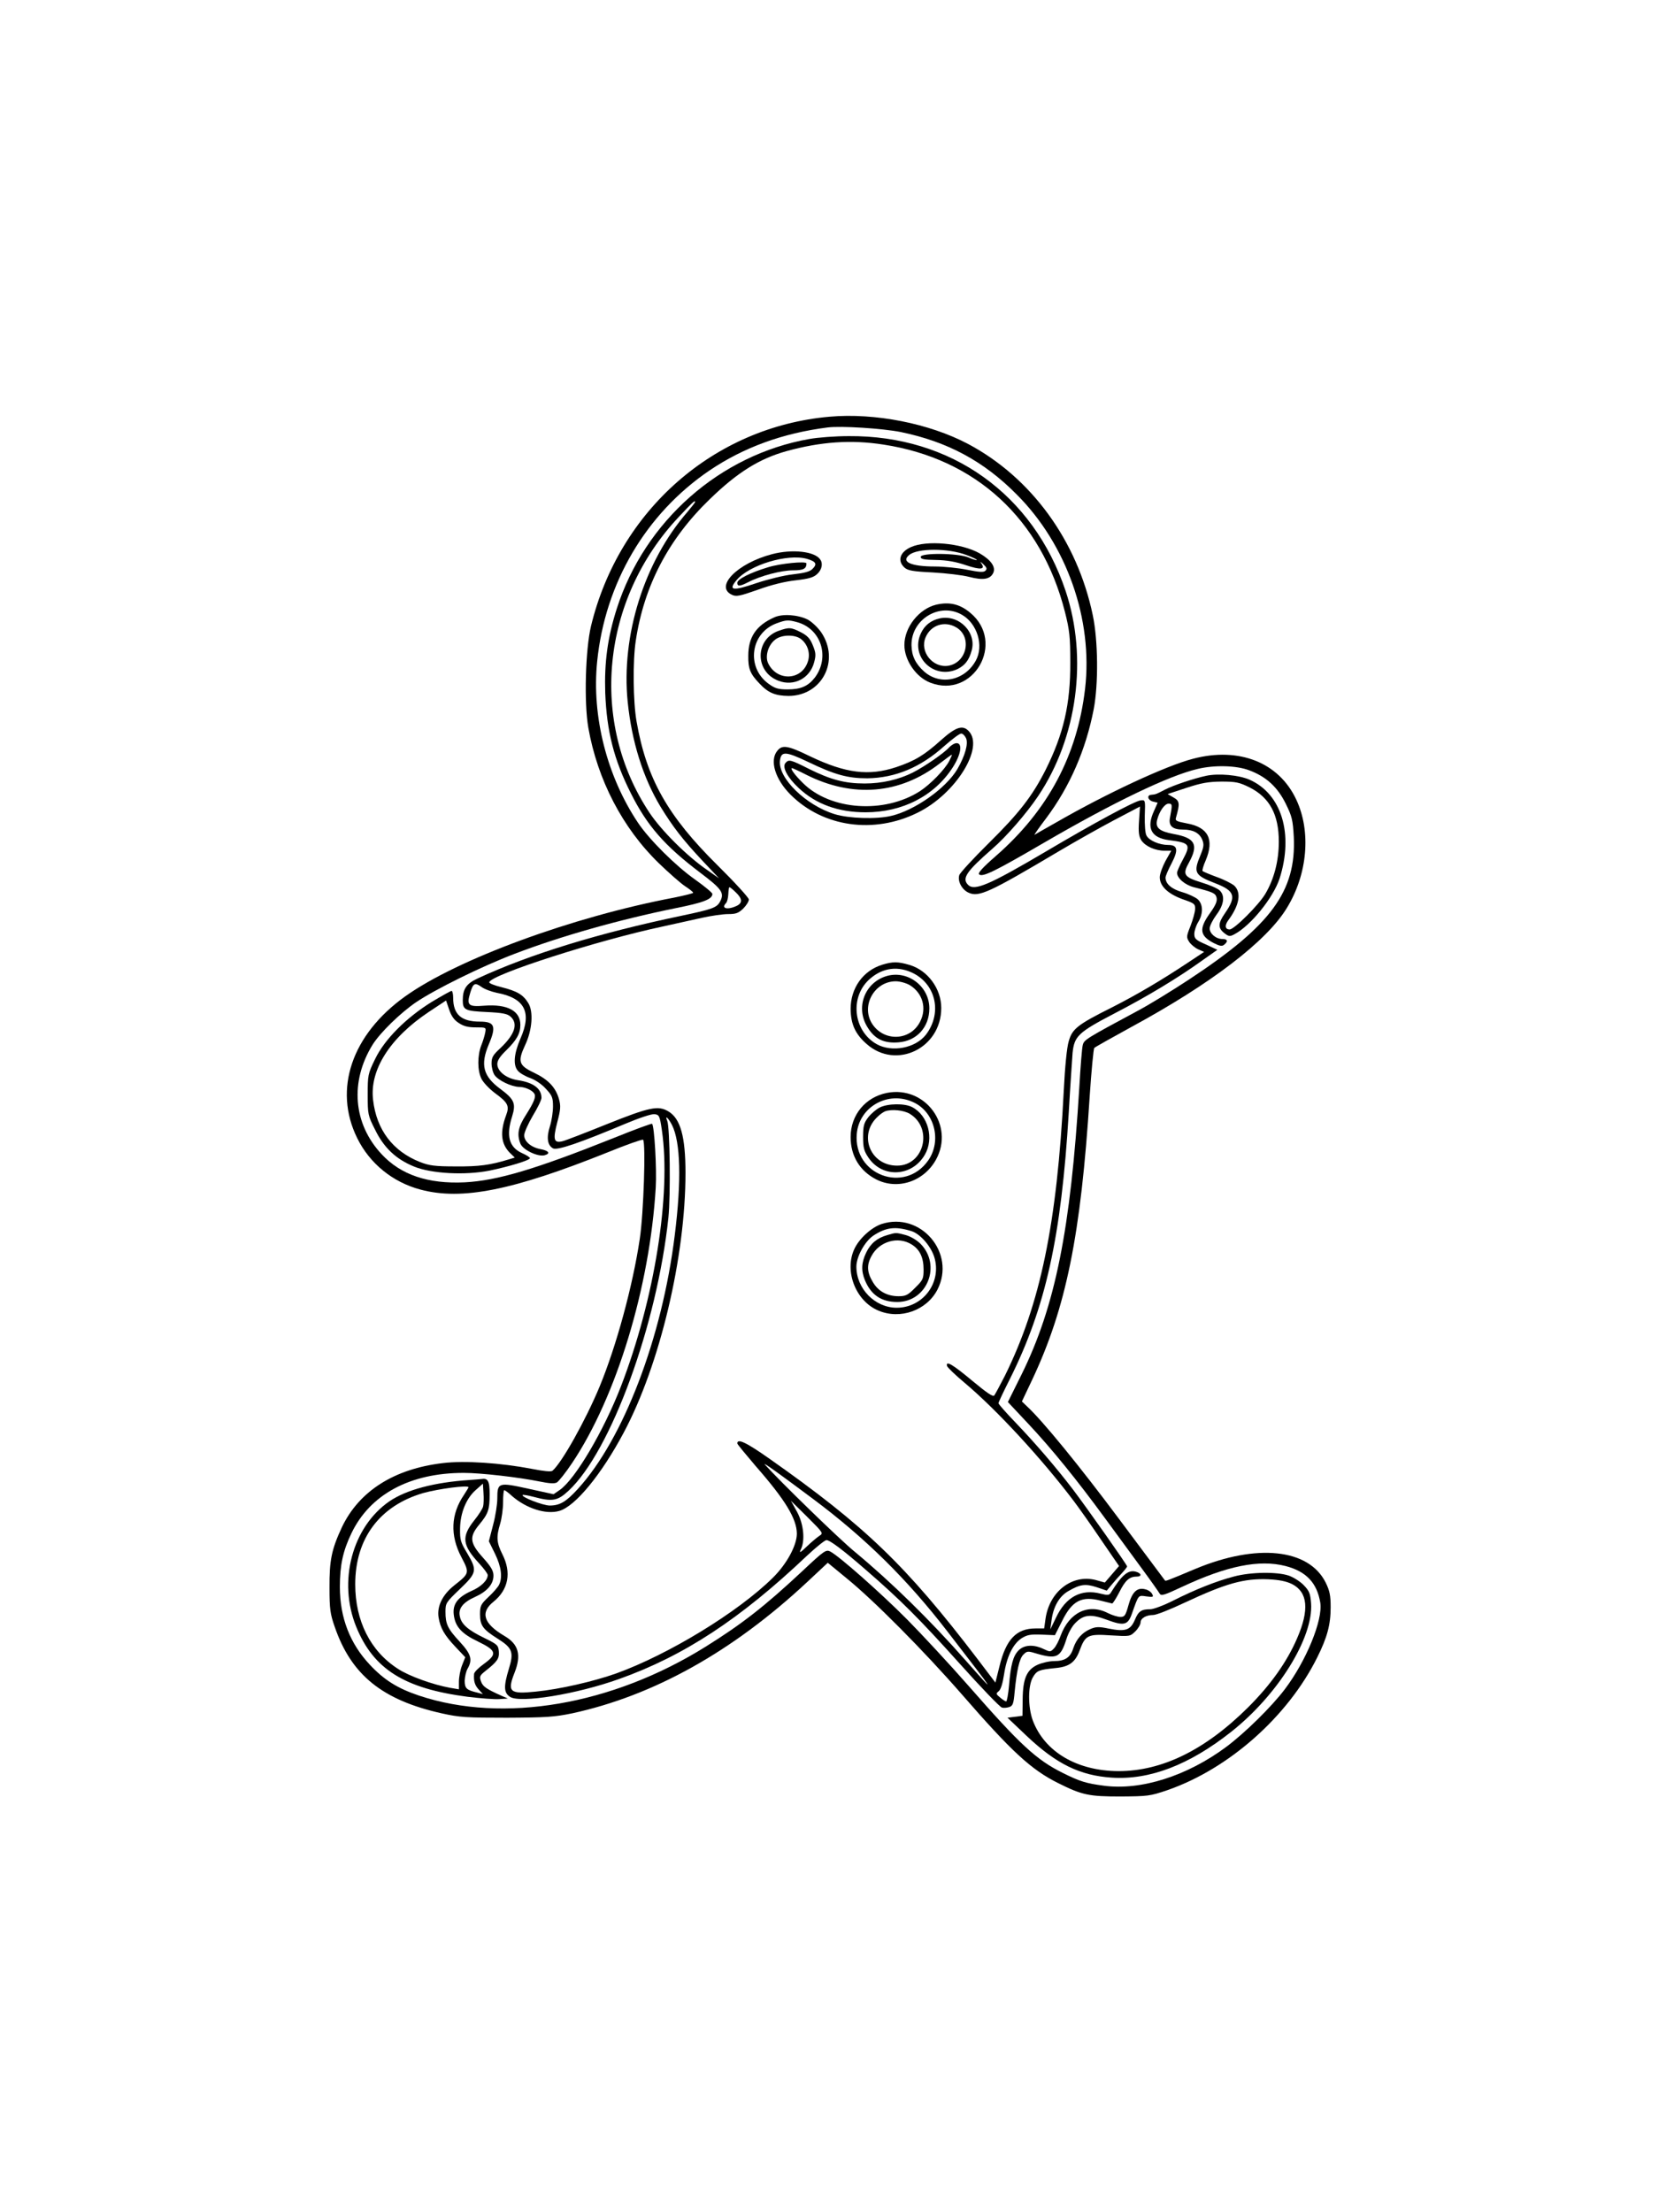
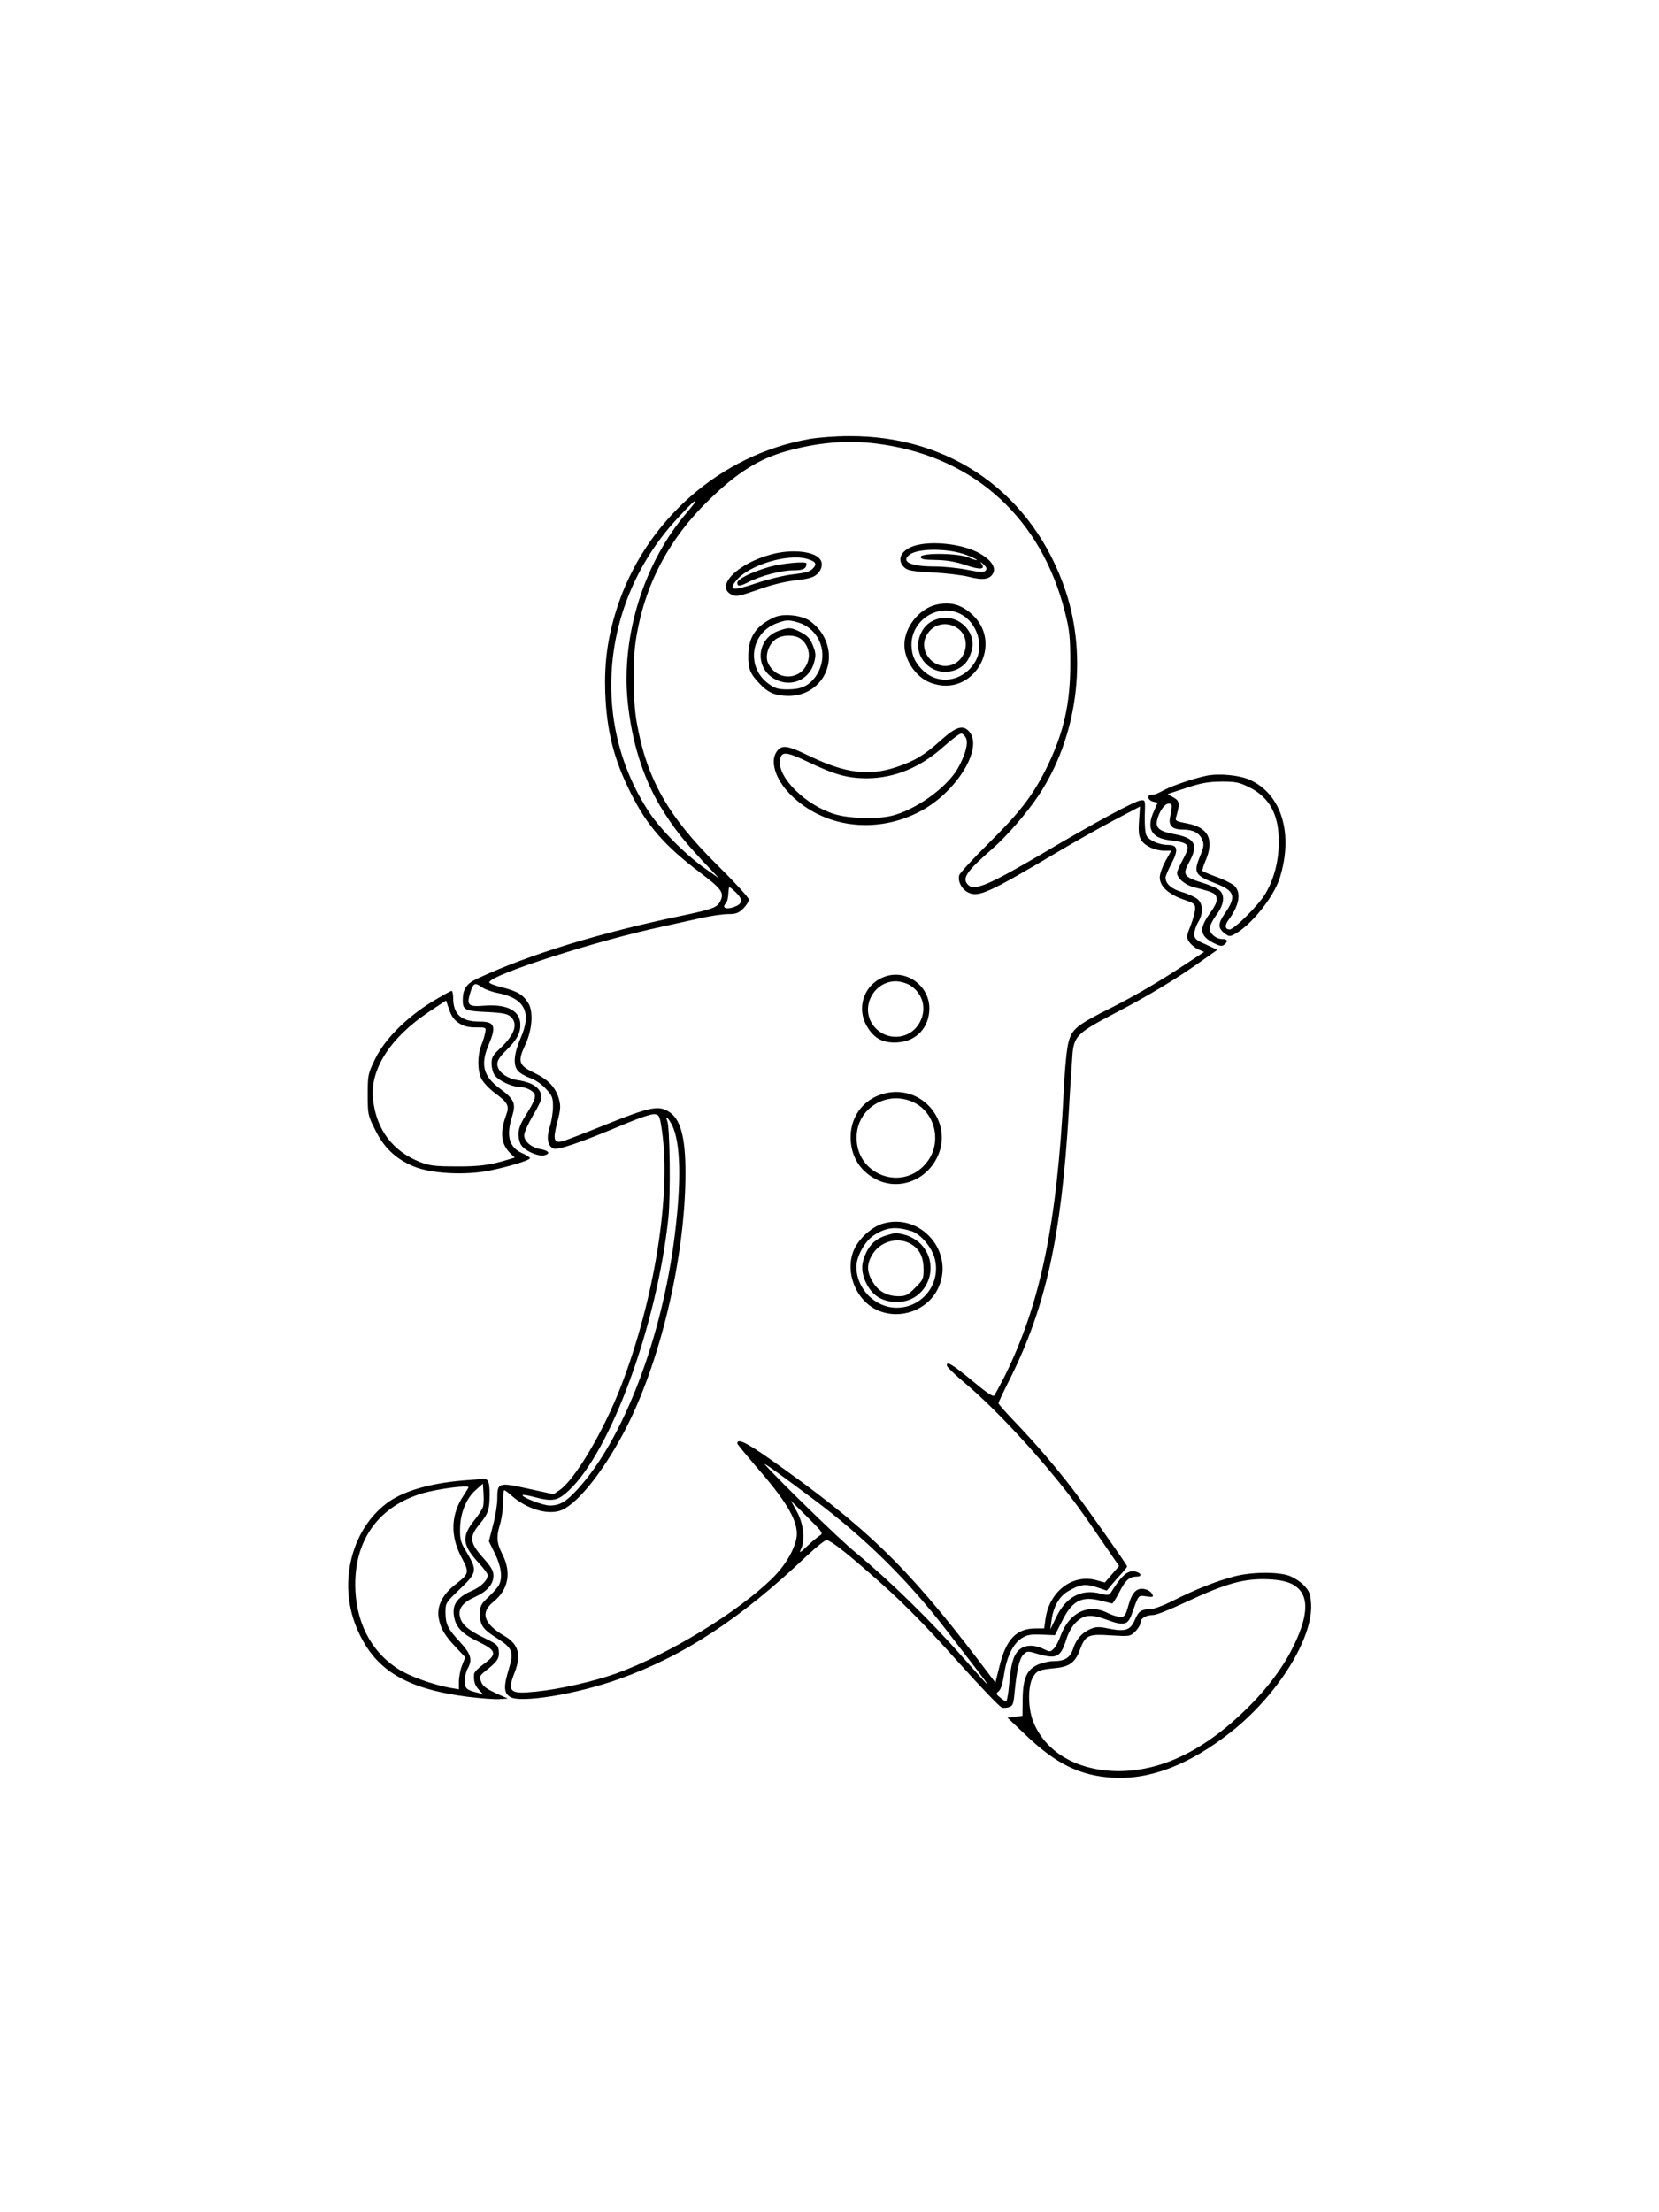
<svg xmlns="http://www.w3.org/2000/svg" version="1.0" width="864pt" height="1152pt" viewBox="0 0 864 1152" preserveAspectRatio="xMidYMid meet">
  <g transform="translate(0,1152) scale(0.1,-0.1)" fill="#000000" stroke="none">
-     <path d="M4320 9350 c-601 -53 -1096 -487 -1242 -1090 -29 -121 -37 -398 -14 -530 48 -271 178 -522 368 -706 52 -50 113 -104 136 -119 23 -15 42 -30 42 -34 0 -3 -44 -14 -98 -25 -530 -100 -1131 -321 -1401 -514 -279 -199 -376 -484 -251 -738 65 -133 186 -231 331 -269 215 -57 479 -4 973 194 98 40 181 69 185 66 15 -16 3 -383 -17 -516 -37 -247 -122 -558 -209 -769 -73 -176 -198 -399 -246 -439 -8 -6 -46 -2 -107 10 -162 31 -351 44 -464 30 -253 -30 -435 -145 -525 -333 -54 -116 -66 -172 -65 -318 0 -108 4 -136 27 -201 86 -251 248 -382 557 -451 94 -21 129 -23 340 -23 205 1 248 4 340 23 424 92 835 321 1223 683 l108 101 96 -79 c141 -114 404 -379 602 -606 260 -299 361 -392 501 -462 126 -63 161 -70 325 -70 143 1 154 2 245 33 320 111 627 383 780 691 52 104 70 171 70 261 0 62 -5 86 -26 129 -88 176 -358 205 -679 71 -152 -64 -154 -64 -158 -60 -2 3 -110 147 -239 320 -205 275 -400 514 -481 588 l-25 24 54 114 c176 374 253 750 299 1474 9 135 20 249 24 253 5 5 91 53 191 108 419 227 708 449 812 621 108 176 127 398 49 564 -90 193 -297 276 -537 213 -140 -36 -448 -179 -714 -332 -58 -33 -108 -61 -112 -64 -4 -2 23 37 61 87 122 163 206 355 247 567 25 131 23 358 -5 490 -81 388 -320 716 -649 891 -202 107 -486 163 -722 142z m372 -80 c242 -50 431 -151 603 -325 261 -261 398 -652 356 -1012 -41 -348 -193 -633 -464 -870 -70 -61 -95 -89 -88 -96 17 -17 83 16 337 164 361 210 651 350 802 385 87 21 201 18 267 -7 89 -33 148 -87 191 -174 33 -67 37 -85 42 -173 13 -283 -117 -460 -543 -741 -88 -58 -207 -131 -263 -161 -277 -149 -286 -154 -293 -182 -4 -14 -12 -113 -18 -220 -45 -739 -125 -1140 -301 -1496 l-71 -143 106 -113 c123 -131 254 -293 399 -491 56 -77 142 -193 189 -258 48 -65 91 -126 96 -135 8 -14 22 -10 118 35 233 109 401 143 538 108 108 -28 164 -88 181 -191 14 -90 -73 -303 -185 -451 -68 -90 -206 -226 -305 -300 -203 -151 -444 -228 -637 -202 -93 12 -127 23 -213 66 -138 68 -224 148 -491 453 -99 113 -243 268 -320 346 -137 138 -353 329 -400 354 -23 12 -31 7 -147 -102 -197 -184 -314 -275 -503 -393 -487 -304 -1053 -401 -1492 -255 -111 37 -182 81 -256 160 -104 110 -157 246 -157 406 0 114 16 187 60 279 97 203 305 315 585 315 90 0 288 -23 396 -45 49 -10 76 -12 89 -5 10 6 46 51 80 102 231 345 404 916 435 1433 6 98 -7 321 -19 333 -3 2 -91 -30 -197 -73 -411 -164 -608 -223 -779 -232 -191 -9 -333 39 -433 147 -148 159 -165 377 -47 569 40 64 145 166 227 222 101 68 340 186 513 252 238 91 540 177 840 238 146 29 190 47 190 74 0 6 -40 39 -89 74 -101 71 -239 208 -298 296 -162 242 -242 555 -213 840 41 409 254 770 585 995 178 120 380 194 615 224 70 9 287 -5 382 -24z" />
    <path d="M4215 9234 c-465 -82 -857 -427 -1003 -884 -48 -151 -65 -279 -60 -438 8 -201 45 -347 133 -522 85 -170 176 -274 361 -414 114 -86 128 -106 104 -151 -17 -32 -41 -40 -202 -74 -426 -89 -789 -200 -1060 -326 -59 -27 -78 -55 -78 -114 0 -50 12 -56 124 -61 83 -4 108 -9 125 -24 41 -37 22 -93 -53 -164 -39 -36 -46 -48 -46 -80 0 -21 7 -48 16 -61 20 -28 88 -60 127 -61 30 0 67 -16 79 -34 11 -16 0 -44 -43 -112 -40 -62 -48 -100 -29 -149 12 -32 90 -70 126 -61 33 9 22 24 -21 32 -49 9 -85 40 -85 72 0 15 21 61 45 102 25 41 45 82 45 93 0 48 -42 80 -123 92 -60 9 -107 46 -107 84 0 19 14 40 46 71 55 54 74 88 74 133 0 73 -67 109 -187 100 -84 -7 -94 2 -74 67 15 50 24 55 58 31 16 -12 52 -25 80 -31 146 -27 184 -101 124 -237 -35 -81 -40 -141 -13 -170 9 -11 38 -28 64 -37 27 -10 61 -33 82 -57 32 -34 36 -46 36 -91 0 -28 -7 -75 -16 -103 -19 -59 -13 -99 16 -115 22 -12 141 29 374 127 74 31 139 53 155 51 24 -3 27 -8 38 -83 49 -334 -38 -880 -213 -1334 -90 -233 -239 -485 -319 -540 l-32 -22 -133 29 c-154 34 -160 32 -160 -51 0 -29 -9 -90 -22 -138 l-22 -85 32 -65 c33 -68 40 -124 21 -162 -6 -12 -31 -41 -55 -63 -40 -38 -44 -46 -44 -90 0 -59 15 -79 93 -128 76 -48 84 -70 57 -157 -28 -92 -26 -124 6 -145 52 -35 349 14 569 93 337 120 630 312 977 641 48 45 94 82 102 82 18 0 84 -49 210 -159 172 -149 273 -249 482 -482 112 -125 212 -229 222 -231 10 -3 27 -1 39 3 18 6 22 19 27 76 11 114 25 177 46 197 18 18 23 19 62 7 111 -33 131 -24 162 74 9 30 30 68 47 84 43 44 81 47 164 16 89 -33 109 -28 130 32 36 101 32 96 75 90 36 -5 39 -3 30 13 -5 10 -21 21 -36 24 -42 11 -68 -14 -87 -83 -15 -54 -20 -61 -42 -61 -14 0 -43 9 -65 20 -101 52 -201 4 -246 -117 -9 -26 -25 -57 -35 -67 -18 -19 -20 -19 -54 -3 -52 25 -101 22 -130 -7 -29 -29 -41 -75 -50 -183 -4 -46 -11 -83 -15 -83 -4 0 -18 9 -31 20 -22 18 -23 21 -8 33 11 8 21 41 28 87 14 93 46 158 90 188 30 19 46 22 105 20 l70 -3 38 75 c52 105 102 131 203 104 28 -7 53 -13 57 -14 4 0 21 27 38 60 30 60 52 80 89 80 30 0 26 18 -5 26 -39 10 -72 -18 -129 -110 -8 -13 -16 -14 -52 -5 -102 27 -183 -17 -234 -126 l-29 -60 6 45 c9 72 40 127 87 154 62 36 89 40 148 21 l53 -18 24 29 c13 16 37 43 53 60 16 17 29 34 29 37 0 8 -208 303 -283 402 -85 111 -189 233 -296 345 -50 52 -91 98 -91 103 0 4 26 60 59 125 187 374 268 740 307 1387 8 143 18 283 20 312 9 87 29 107 215 204 176 91 336 188 461 278 l78 55 -60 28 c-53 23 -60 30 -60 55 0 15 9 43 20 61 27 44 26 93 -2 119 -13 11 -49 28 -80 37 -56 16 -88 43 -88 76 0 8 14 41 31 73 37 71 33 97 -17 97 -46 0 -100 23 -113 49 -7 11 -10 57 -9 103 3 83 3 83 -22 80 -30 -3 -243 -118 -498 -269 -290 -171 -367 -204 -400 -171 -34 34 -9 70 126 188 71 61 179 185 239 275 204 304 259 719 143 1067 -169 505 -597 811 -1130 807 -69 0 -161 -7 -205 -15z m385 -29 c481 -73 823 -387 946 -871 24 -95 28 -129 28 -264 1 -217 -35 -372 -129 -560 -69 -136 -138 -225 -295 -380 -81 -80 -150 -155 -154 -167 -10 -31 13 -75 47 -91 54 -26 109 0 468 213 86 51 217 125 291 164 l135 71 -5 -75 c-4 -59 -1 -80 12 -101 21 -31 72 -54 121 -54 l35 0 -30 -53 c-16 -30 -30 -68 -30 -85 0 -47 43 -87 120 -115 61 -21 65 -24 64 -52 -1 -17 -12 -56 -24 -87 -22 -55 -22 -59 -6 -84 10 -14 31 -31 47 -38 l30 -13 -83 -55 c-140 -93 -267 -168 -399 -235 -178 -89 -205 -111 -223 -175 -10 -32 -20 -136 -26 -258 -35 -694 -122 -1111 -307 -1485 -25 -49 -50 -95 -55 -102 -7 -8 -39 14 -116 78 -102 85 -137 105 -130 76 2 -8 44 -48 93 -89 164 -138 398 -391 566 -613 25 -33 89 -123 141 -200 l96 -140 -37 -43 -37 -43 -47 13 c-123 32 -242 -60 -262 -202 l-7 -50 -45 0 c-100 0 -154 -57 -188 -198 l-21 -84 -94 124 c-372 487 -584 691 -1083 1042 -122 86 -168 107 -167 79 0 -4 44 -57 96 -118 155 -177 213 -274 214 -351 0 -61 -52 -158 -125 -230 -182 -180 -544 -400 -815 -498 -118 -42 -296 -83 -420 -95 -135 -14 -150 -2 -110 99 36 92 21 148 -53 191 -109 64 -127 122 -57 178 78 63 95 152 46 248 -30 60 -32 90 -11 159 8 27 15 77 15 112 0 34 3 62 6 62 4 0 22 -13 40 -30 76 -66 178 -98 247 -78 83 24 219 189 336 409 187 351 321 912 321 1351 0 189 -26 284 -90 321 -52 31 -97 22 -317 -66 -114 -46 -220 -87 -234 -90 -45 -11 -50 9 -27 98 18 68 19 86 9 122 -17 60 -55 101 -130 137 -80 38 -86 58 -46 144 37 78 44 175 16 219 -27 44 -59 62 -138 82 -38 9 -67 21 -65 26 9 40 564 218 902 290 69 15 162 36 208 46 46 10 106 19 134 19 41 0 54 5 79 29 16 16 29 37 29 47 0 9 -73 89 -163 178 -261 258 -370 452 -422 750 -18 103 -20 316 -4 419 43 286 170 530 386 738 144 140 259 211 400 250 178 49 336 60 503 34z m-980 -299 c0 -3 -18 -26 -40 -52 -225 -259 -346 -644 -311 -989 21 -206 79 -393 171 -546 65 -106 116 -172 220 -283 l85 -90 -64 45 c-102 70 -236 203 -298 296 -315 473 -252 1112 152 1541 72 77 85 89 85 78z m212 -2033 c35 -33 36 -56 3 -71 -48 -22 -81 -12 -54 15 6 6 11 27 12 47 1 20 3 36 6 36 3 0 18 -12 33 -27z m-332 -1212 c44 -88 50 -287 14 -574 -66 -534 -267 -1061 -505 -1321 -61 -67 -94 -86 -146 -86 -35 0 -151 45 -141 55 2 2 28 -2 58 -10 97 -26 124 -21 181 32 221 206 461 865 520 1422 12 116 8 471 -6 504 -14 33 5 17 25 -22z m735 -1947 c269 -201 488 -416 697 -687 261 -338 262 -340 100 -157 -190 216 -390 411 -579 568 -80 65 -394 371 -470 456 -12 15 86 -56 252 -180z m32 -192 c-12 -8 -42 -33 -66 -56 -33 -32 -40 -35 -31 -16 24 46 16 133 -19 197 l-32 58 85 -84 c84 -84 85 -85 63 -99z" />
    <path d="M4744 8671 c-58 -26 -72 -72 -33 -107 17 -15 43 -20 147 -25 70 -4 155 -14 189 -23 73 -19 110 -13 126 21 14 31 -13 68 -72 102 -95 53 -275 69 -357 32z m289 -41 c32 -12 57 -24 54 -26 -2 -2 -21 3 -43 13 -54 23 -249 25 -249 3 0 -12 16 -15 80 -16 56 -1 102 -9 155 -27 77 -26 104 -23 80 10 -8 10 -3 8 10 -4 19 -18 22 -25 12 -35 -9 -9 -30 -8 -95 5 -45 9 -121 17 -168 17 -124 0 -178 24 -134 60 43 36 203 36 298 0z" />
    <path d="M4020 8634 c-179 -47 -299 -168 -209 -211 23 -11 39 -8 136 26 71 26 142 43 197 49 69 8 93 15 112 33 24 22 31 54 16 75 -28 43 -146 56 -252 28z m182 -24 c48 -14 55 -27 30 -52 -14 -15 -42 -22 -103 -29 -46 -5 -131 -26 -191 -46 -123 -42 -147 -38 -102 16 66 79 265 139 366 111z" />
    <path d="M4000 8566 c-93 -28 -160 -62 -160 -81 0 -20 13 -19 58 4 64 33 172 61 232 61 54 0 70 8 70 36 0 13 -136 0 -200 -20z" />
    <path d="M4875 8371 c-89 -22 -165 -117 -165 -210 0 -79 61 -168 135 -196 225 -87 394 210 208 364 -55 46 -109 58 -178 42z m134 -52 c80 -45 116 -161 73 -239 -57 -104 -184 -131 -268 -58 -46 41 -66 82 -67 138 -2 134 146 225 262 159z" />
    <path d="M4895 8300 c-47 -10 -81 -37 -100 -80 -55 -122 70 -241 192 -184 38 19 59 45 73 95 28 95 -65 190 -165 169z m85 -47 c84 -49 56 -184 -42 -200 -80 -12 -149 73 -118 147 27 65 99 89 160 53z" />
    <path d="M4032 8305 c-94 -42 -135 -103 -135 -200 -1 -67 10 -94 57 -143 46 -50 83 -65 152 -66 175 0 270 184 171 331 -18 26 -49 55 -71 67 -51 25 -131 31 -174 11z m120 -25 c125 -35 171 -182 92 -288 -35 -45 -73 -62 -142 -62 -49 0 -66 5 -99 29 -119 86 -95 267 44 316 47 17 58 18 105 5z" />
    <path d="M4055 8235 c-124 -44 -125 -213 -1 -260 80 -31 164 12 186 96 10 37 9 50 -7 89 -14 35 -28 50 -63 68 -51 26 -61 26 -115 7z m114 -41 c37 -27 53 -76 38 -120 -32 -98 -160 -103 -206 -9 -18 36 -1 96 36 124 32 26 99 28 132 5z" />
    <path d="M4901 7666 c-88 -79 -136 -108 -234 -141 -142 -47 -263 -32 -447 56 -117 57 -146 62 -172 29 -41 -50 -11 -148 69 -228 169 -169 434 -207 662 -94 198 97 350 341 265 426 -31 32 -67 20 -143 -48z m130 10 c13 -28 -5 -92 -45 -161 -59 -100 -223 -216 -346 -244 -77 -18 -220 -13 -292 9 -151 46 -297 189 -286 279 6 50 29 49 145 -6 141 -68 208 -86 310 -86 146 2 278 57 402 169 40 35 78 64 87 64 8 0 19 -11 25 -24z" />
-     <path d="M4944 7629 c-27 -31 -131 -102 -190 -132 -74 -37 -161 -57 -251 -57 -103 0 -177 20 -288 75 -99 50 -107 52 -125 31 -17 -22 11 -75 70 -130 90 -84 206 -126 348 -126 192 0 358 85 454 234 43 67 52 126 20 126 -11 0 -27 -10 -38 -21z m0 -71 c-23 -45 -98 -122 -153 -158 -186 -119 -466 -100 -609 42 -42 41 -69 78 -57 78 3 0 36 -15 73 -34 244 -123 490 -102 697 59 32 25 60 45 62 45 2 0 -4 -14 -13 -32z" />
-     <path d="M4594 6496 c-100 -31 -164 -122 -164 -230 1 -79 24 -131 84 -183 153 -135 388 -22 388 188 0 100 -70 196 -165 224 -60 18 -88 18 -143 1z m164 -45 c118 -61 148 -208 65 -318 -54 -71 -178 -95 -258 -50 -123 70 -141 249 -33 341 67 58 148 67 226 27z" />
    <path d="M4620 6438 c-117 -33 -167 -166 -101 -269 37 -60 85 -83 160 -77 95 7 161 79 161 177 0 114 -111 199 -220 169z m118 -48 c67 -41 90 -120 54 -190 -51 -102 -192 -106 -252 -8 -56 93 15 218 125 218 22 0 54 -9 73 -20z" />
    <path d="M4620 5829 c-113 -22 -190 -115 -190 -230 0 -98 47 -176 132 -220 112 -58 250 -12 313 103 97 177 -56 385 -255 347z m135 -48 c112 -50 151 -201 79 -304 -123 -175 -390 -76 -372 138 12 141 162 226 293 166z" />
-     <path d="M4582 5753 c-18 -9 -45 -32 -60 -51 -23 -30 -27 -45 -27 -102 0 -55 4 -73 27 -107 72 -109 227 -102 294 13 50 85 18 206 -66 249 -38 20 -126 19 -168 -2z m156 -33 c123 -75 75 -270 -66 -270 -141 0 -204 162 -100 256 12 12 30 24 38 27 34 12 96 6 128 -13z" />
    <path d="M4591 5146 c-53 -18 -117 -76 -142 -131 -53 -115 8 -271 126 -320 114 -48 251 1 307 109 98 191 -87 408 -291 342z m156 -37 c48 -15 108 -86 122 -147 31 -128 -66 -252 -199 -252 -113 0 -210 99 -210 214 0 52 44 132 89 162 66 43 114 49 198 23z" />
    <path d="M4620 5088 c-52 -15 -86 -43 -109 -91 -25 -52 -27 -94 -6 -145 32 -76 86 -112 168 -112 156 0 232 192 120 304 -21 20 -52 38 -78 45 -50 13 -48 13 -95 -1z m127 -48 c43 -26 63 -68 63 -131 0 -48 -3 -55 -44 -95 -37 -38 -49 -44 -86 -44 -60 0 -107 26 -135 75 -30 50 -32 88 -6 135 40 75 137 104 208 60z" />
    <path d="M6281 7480 c-64 -14 -170 -49 -216 -73 -42 -22 -46 -24 -70 -26 -24 -2 -17 -28 9 -35 l25 -6 -19 -43 c-41 -89 -15 -140 78 -152 109 -14 115 -22 72 -102 -17 -31 -30 -61 -30 -68 0 -28 41 -63 87 -75 102 -26 113 -31 119 -55 4 -18 -5 -39 -35 -81 -58 -81 -53 -117 20 -155 32 -16 44 -18 55 -8 21 17 17 29 -9 29 -34 0 -67 28 -67 55 0 14 16 45 35 71 40 53 46 101 16 128 -11 10 -52 28 -92 40 -94 29 -102 42 -66 106 50 92 31 127 -81 147 -74 14 -95 32 -86 72 11 45 39 86 60 86 20 0 20 -5 7 -74 -8 -42 14 -61 68 -61 52 0 85 -17 100 -52 10 -25 9 -37 -9 -81 -38 -91 -31 -105 78 -147 101 -39 110 -68 50 -155 -37 -53 -38 -77 -4 -104 23 -18 29 -19 53 -6 85 45 202 190 235 290 74 232 11 441 -157 515 -55 24 -161 34 -226 20z m226 -60 c105 -53 153 -141 153 -283 0 -101 -25 -196 -71 -273 -35 -58 -161 -184 -185 -184 -24 0 -27 21 -7 48 58 78 69 144 31 180 -13 11 -54 32 -91 45 -38 14 -71 28 -74 31 -3 3 4 28 16 55 46 109 14 173 -97 193 -57 11 -63 14 -57 32 20 71 19 85 -13 103 l-31 18 97 32 c79 26 113 32 183 33 76 0 93 -4 146 -30z" />
    <path d="M2249 6303 c-134 -83 -247 -196 -296 -299 -37 -76 -38 -83 -38 -185 0 -101 1 -108 38 -181 46 -95 110 -155 204 -193 90 -37 266 -46 392 -21 102 21 211 54 211 65 0 4 -18 16 -41 26 -68 31 -84 90 -52 191 21 68 12 89 -62 144 -89 66 -104 125 -60 230 41 96 32 120 -46 120 -97 0 -139 37 -139 125 0 19 -4 35 -8 35 -5 0 -51 -26 -103 -57z m140 -110 c25 -17 48 -23 89 -23 54 0 54 0 49 -27 -3 -16 -12 -46 -21 -68 -20 -53 -20 -129 1 -172 9 -19 40 -52 69 -74 70 -51 78 -68 60 -116 -33 -89 -27 -149 19 -196 l26 -25 -33 -10 c-95 -29 -153 -37 -273 -36 -111 0 -139 4 -188 23 -141 56 -226 167 -244 323 -19 156 88 324 291 459 l89 59 16 -47 c11 -33 26 -55 50 -70z" />
    <path d="M2445 3813 c-183 -12 -329 -51 -417 -111 -194 -134 -269 -417 -173 -653 90 -221 250 -322 581 -365 66 -8 141 -14 165 -12 l44 3 -30 13 c-83 37 -100 49 -110 76 -9 25 -6 31 20 52 65 51 76 67 73 104 -3 33 -8 37 -75 70 -85 41 -120 72 -128 112 -10 41 16 74 79 102 62 28 96 66 96 111 0 25 -12 46 -55 94 -69 77 -72 108 -19 172 47 57 54 77 54 159 0 68 -9 84 -43 78 -7 -1 -34 -3 -62 -5z m71 -138 c-3 -12 -24 -45 -46 -72 -68 -86 -63 -129 26 -225 24 -26 44 -53 44 -60 0 -27 -34 -61 -85 -83 -71 -32 -98 -68 -92 -122 7 -63 40 -100 126 -141 97 -47 102 -65 32 -116 -28 -20 -52 -44 -52 -53 -3 -38 4 -59 24 -81 l22 -24 -30 8 c-55 13 -65 22 -65 62 1 20 7 48 15 62 27 47 19 76 -40 140 -64 69 -75 93 -75 157 0 45 3 49 75 118 89 85 91 97 38 187 -34 56 -38 69 -37 128 1 81 32 158 83 202 l36 32 3 -49 c2 -27 1 -58 -2 -70z m-76 100 c0 -2 -11 -20 -24 -40 -68 -100 -73 -210 -13 -324 43 -82 42 -84 -35 -145 -63 -49 -93 -110 -84 -168 9 -56 31 -94 89 -155 l50 -53 -17 -43 c-9 -23 -16 -61 -16 -84 l0 -40 -47 8 c-88 16 -214 61 -271 99 -143 92 -222 249 -222 440 0 239 128 409 354 475 79 22 236 43 236 30z" />
    <path d="M6425 3310 c-89 -23 -200 -67 -315 -125 -49 -25 -103 -45 -119 -45 -47 0 -62 -10 -81 -56 -23 -53 -49 -62 -135 -45 -52 11 -68 10 -96 -2 -43 -18 -73 -52 -89 -99 -15 -49 -43 -68 -100 -68 -25 0 -63 -9 -86 -19 -57 -26 -77 -72 -78 -181 l-1 -85 -39 -5 -39 -5 98 -93 c156 -148 279 -208 445 -219 197 -13 403 66 620 237 244 192 431 492 418 671 -4 51 -9 64 -38 94 -18 19 -53 41 -78 50 -62 21 -199 19 -287 -5z m304 -39 c82 -42 91 -134 26 -283 -53 -123 -138 -242 -254 -358 -224 -223 -449 -333 -676 -333 -216 1 -384 100 -446 263 -26 70 -26 184 1 227 20 34 31 38 120 47 69 7 100 30 123 92 29 79 43 86 161 78 101 -6 101 -6 129 21 15 15 27 36 27 46 0 22 29 39 66 39 16 0 89 29 163 64 216 101 309 127 436 122 58 -3 93 -10 124 -25z" />
  </g>
</svg>